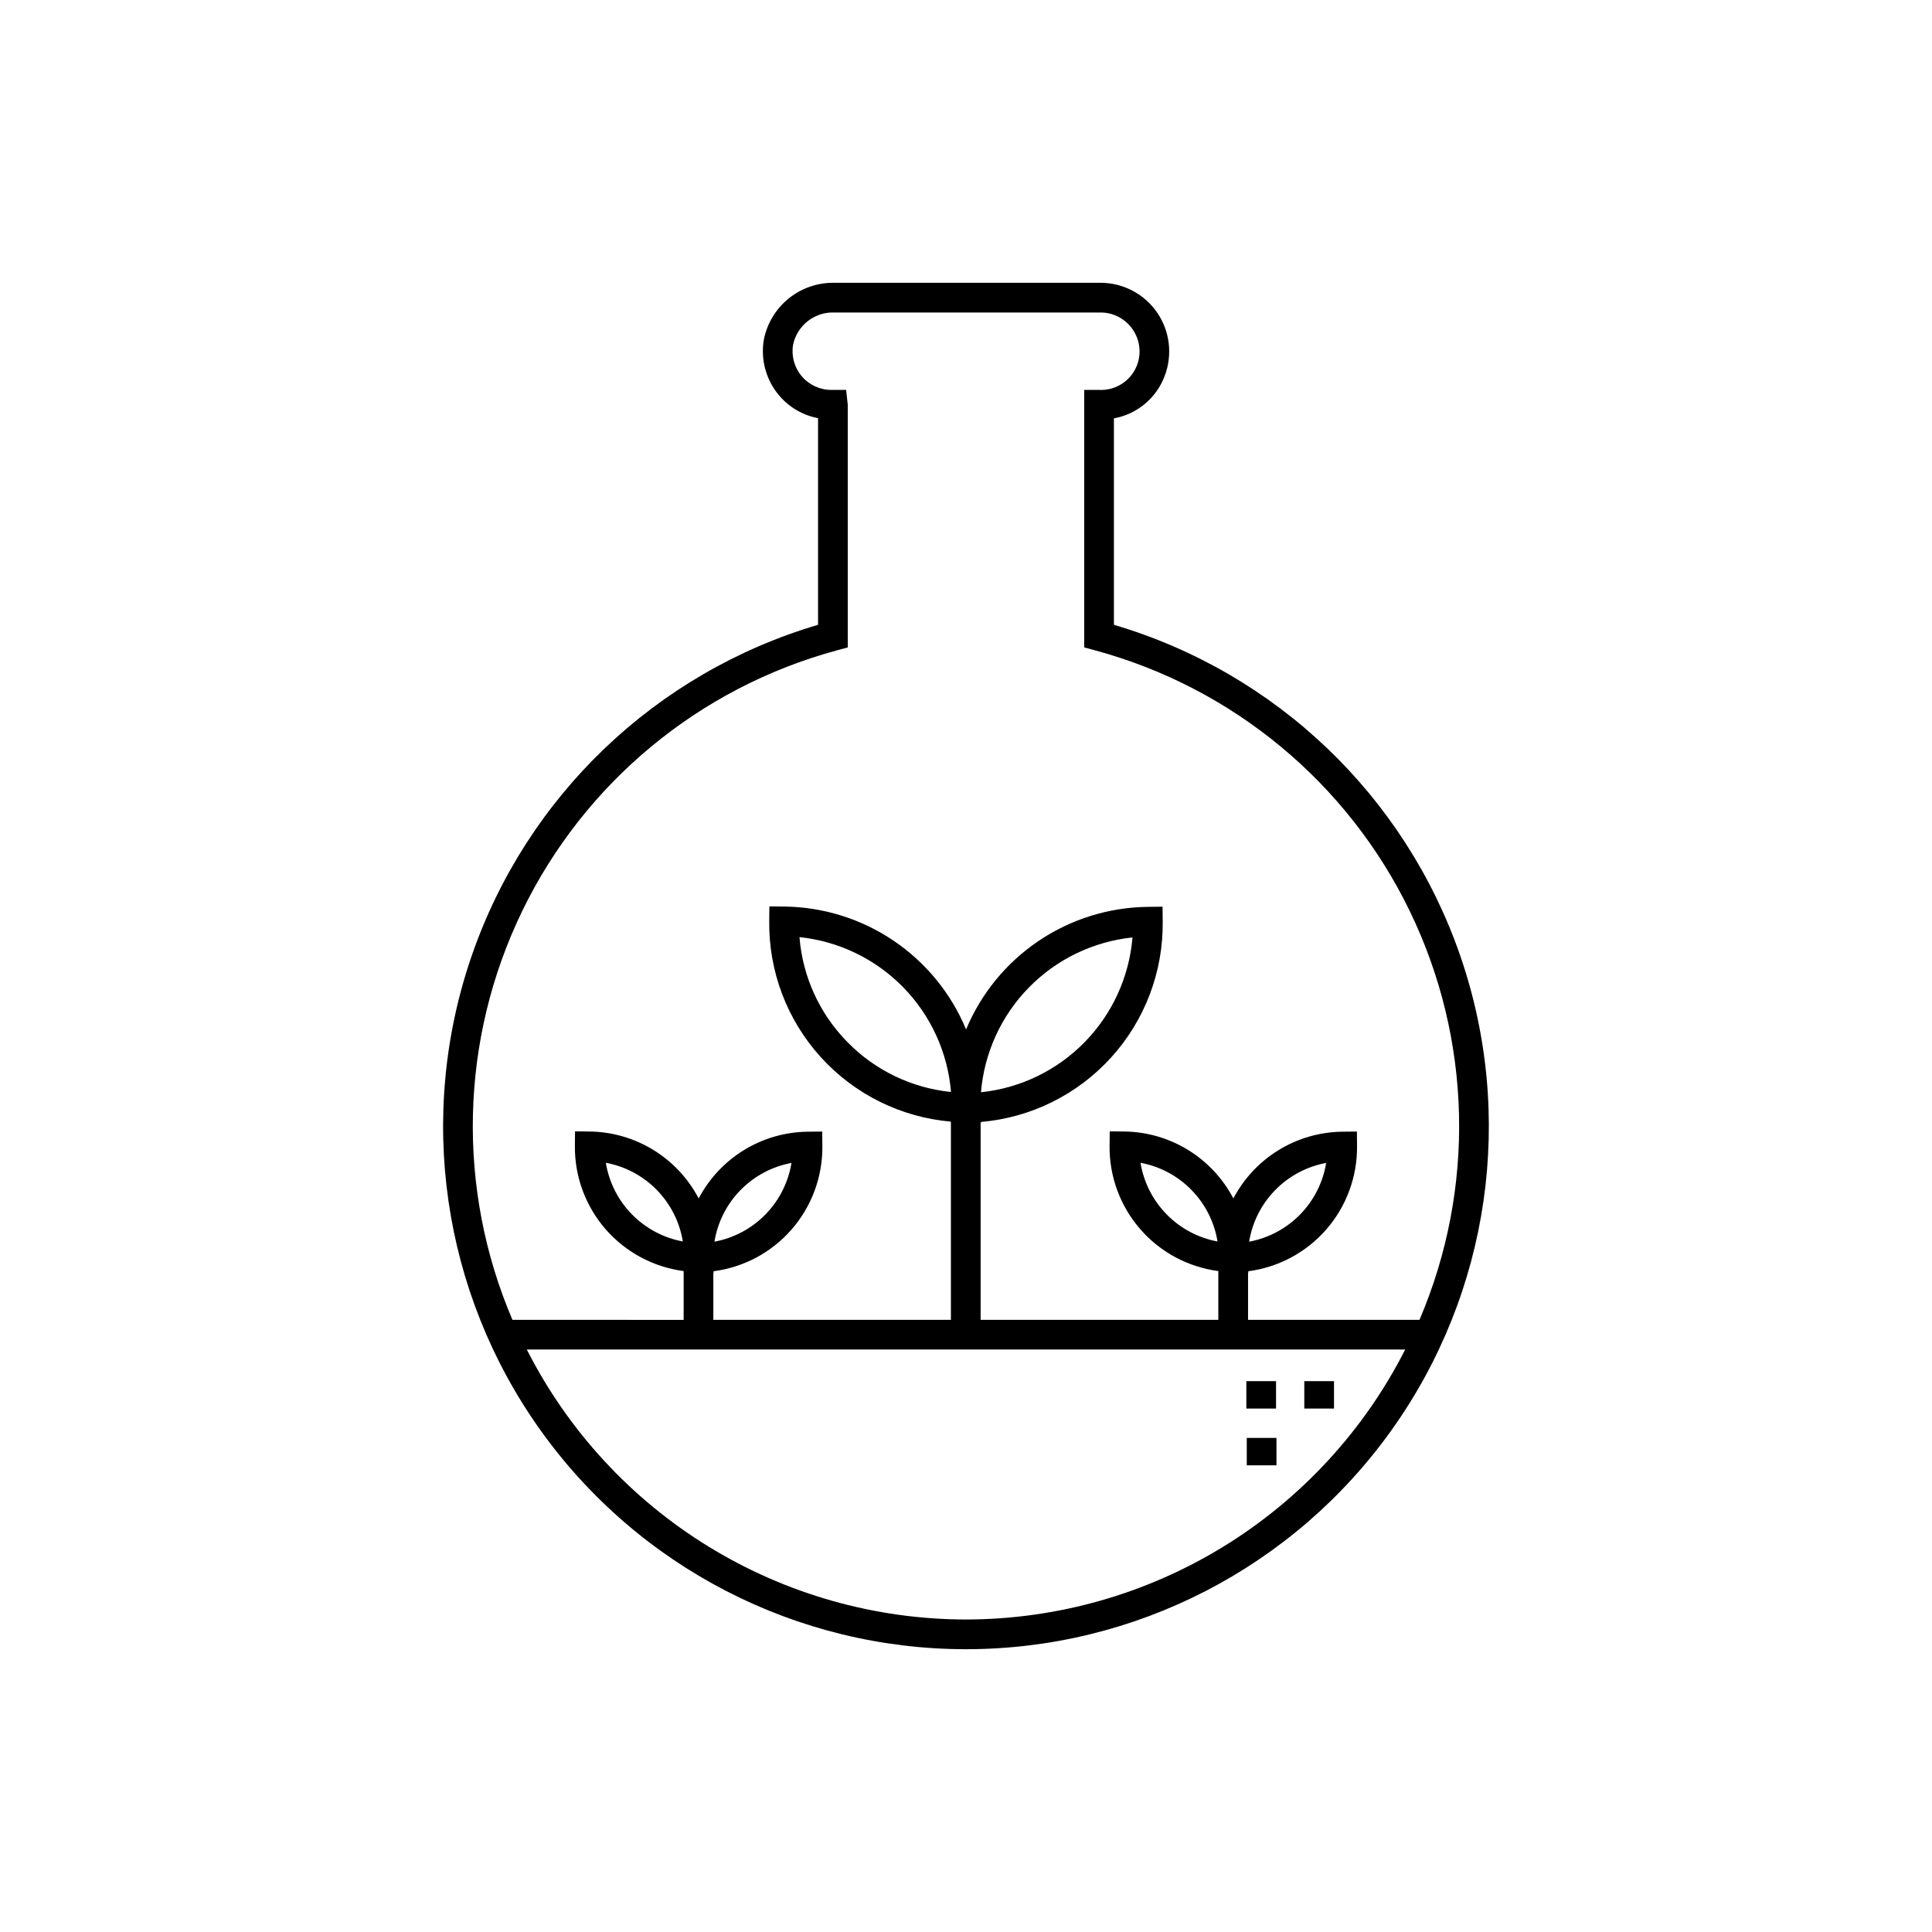
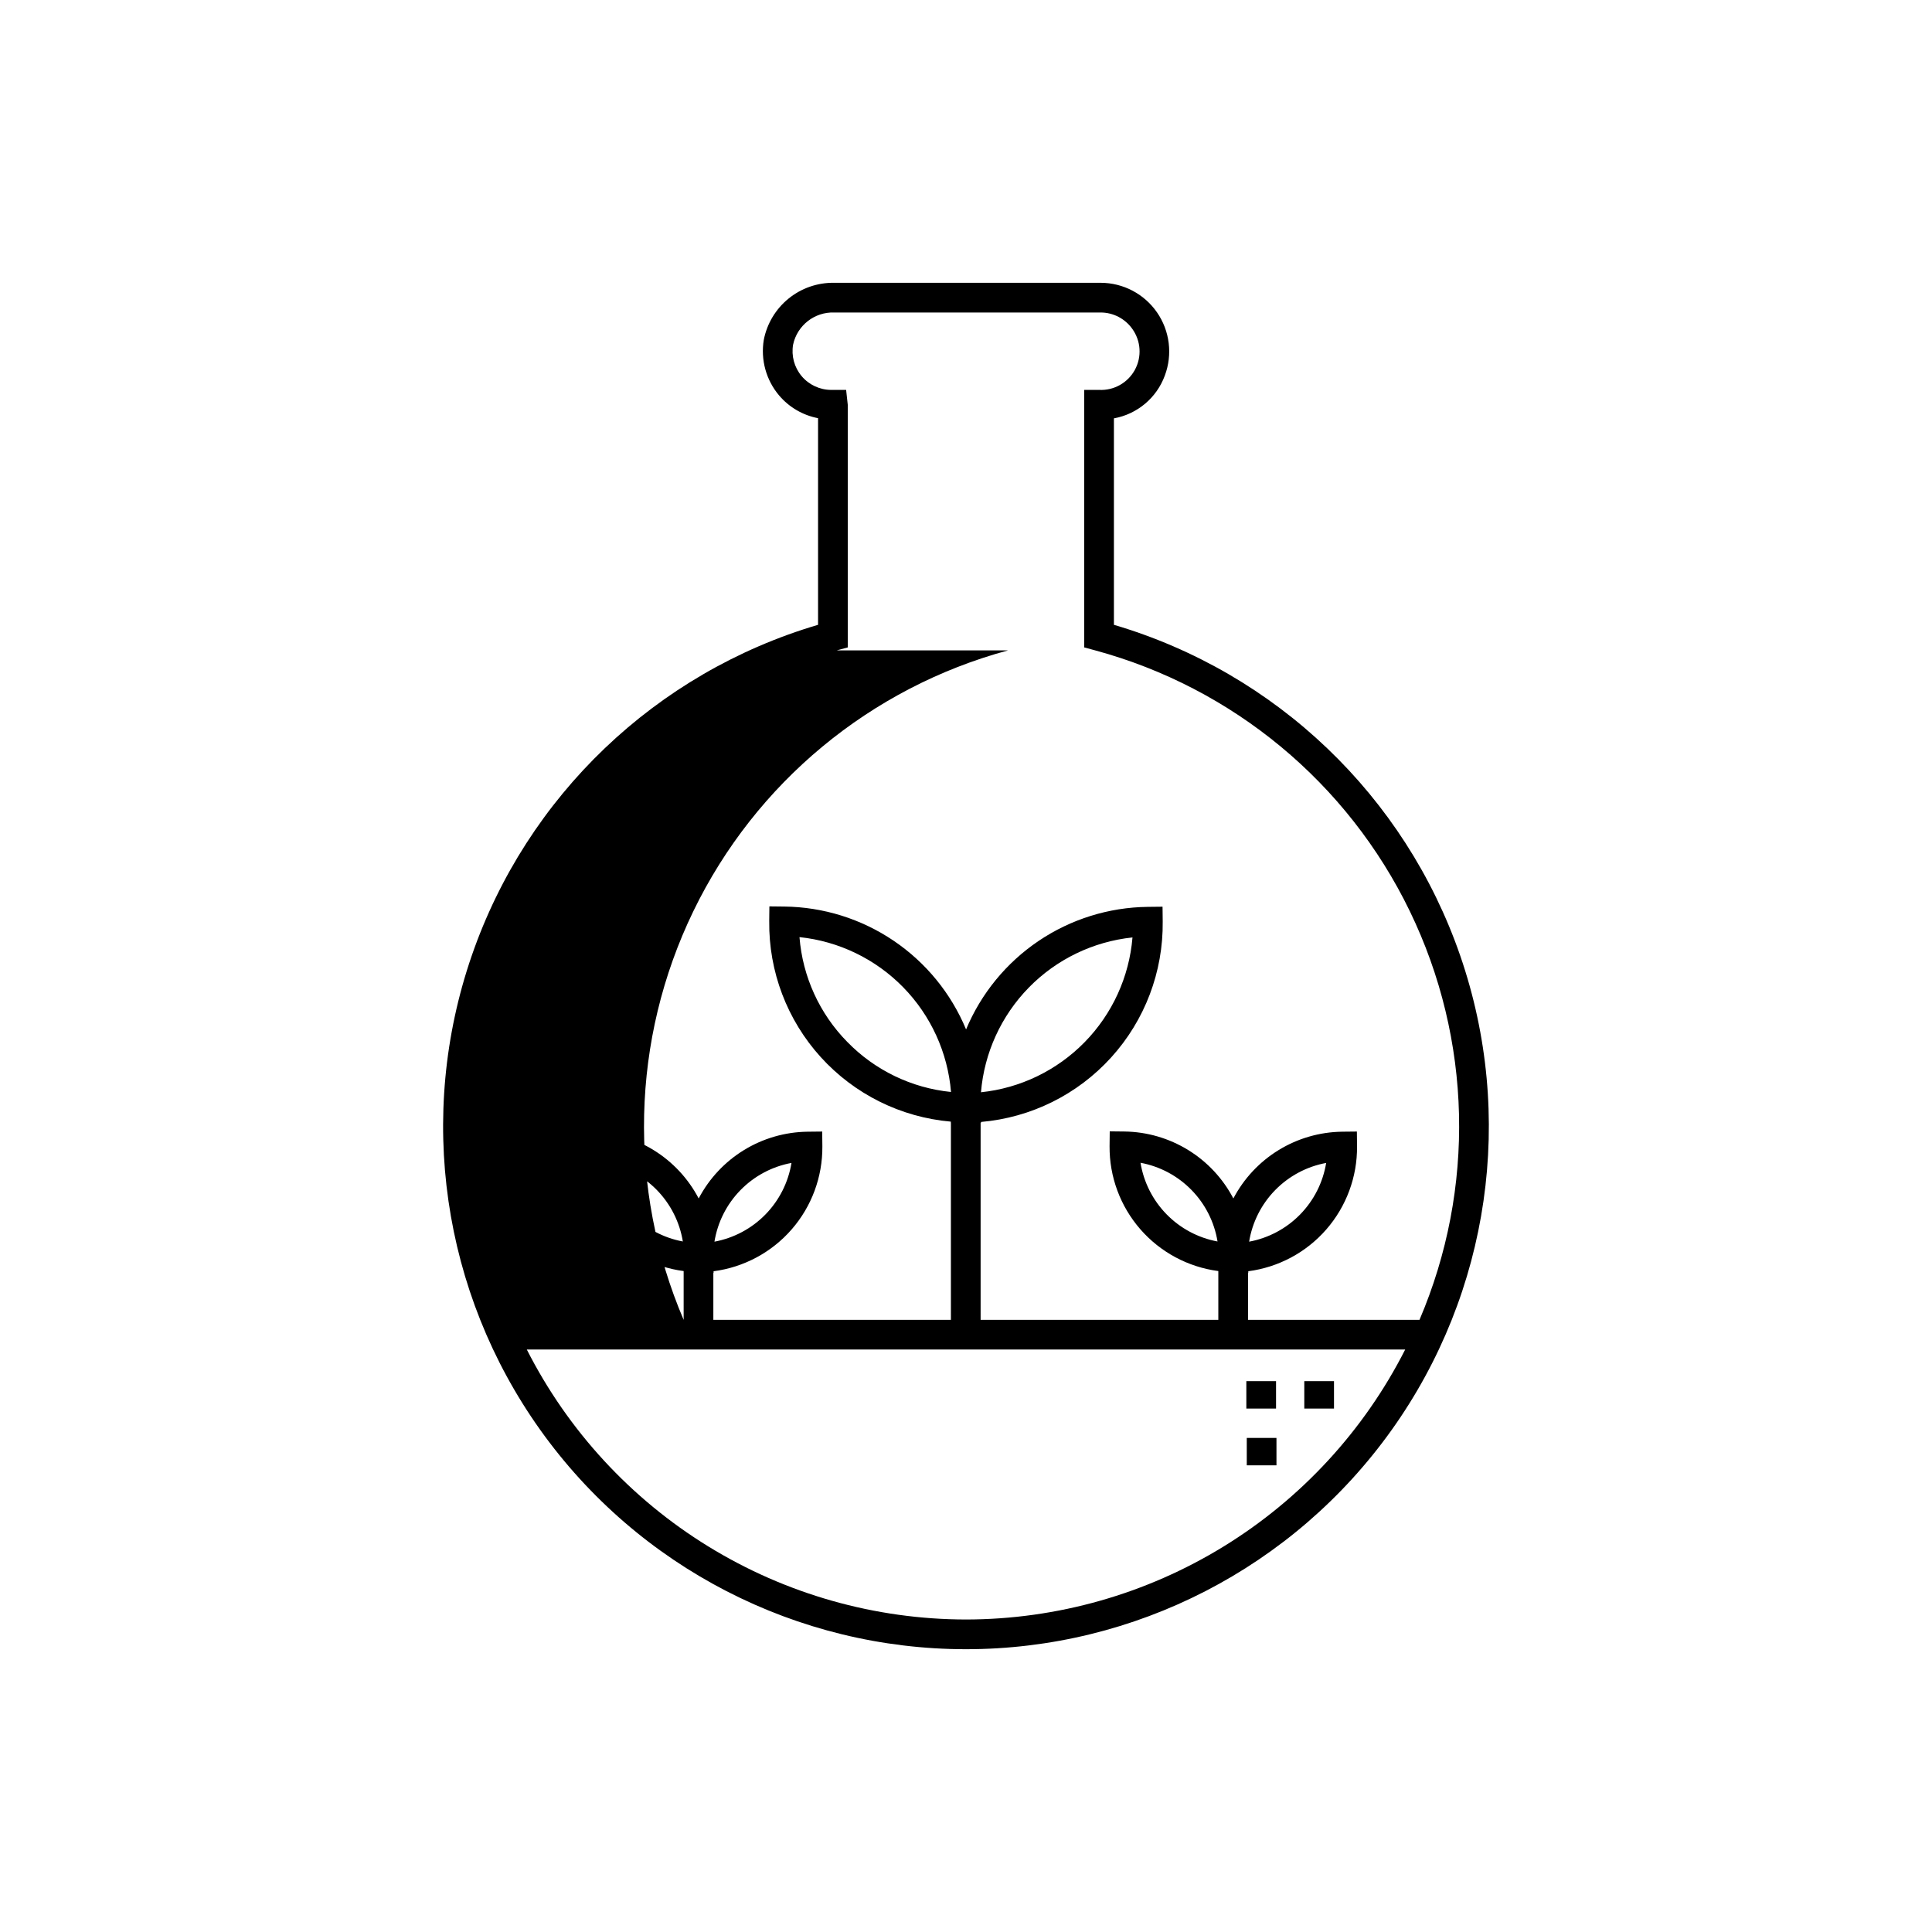
<svg xmlns="http://www.w3.org/2000/svg" fill="#000000" width="800px" height="800px" version="1.1" viewBox="144 144 512 512">
-   <path d="m439.2 309.58v-54.711c6.191-1.117 11.328-5.434 13.492-11.344 2.094-5.582 1.32-11.836-2.07-16.738s-8.969-7.832-14.93-7.844h-70.637c-4.387-0.066-8.656 1.406-12.066 4.172-3.406 2.762-5.734 6.633-6.574 10.938-0.879 5.277 0.609 10.676 4.066 14.758 2.652 3.121 6.289 5.242 10.312 6.012v54.758c-42.973 12.676-77.164 45.344-91.781 87.691-14.617 42.352-7.859 89.156 18.141 125.64 26.004 36.484 68.043 58.145 112.84 58.145s86.836-21.66 112.84-58.145c26.004-36.48 32.762-83.285 18.145-125.64-14.621-42.348-48.812-75.016-91.781-87.691zm-73.438 6.777 2.902-0.785v-64.305l-0.43-3.938h-3.938c-3.027 0-5.902-1.336-7.852-3.652-1.949-2.316-2.777-5.375-2.262-8.359 1.094-5.09 5.668-8.668 10.871-8.504h70.637c3.332 0.008 6.457 1.625 8.383 4.344 2.293 3.188 2.559 7.41 0.68 10.859-1.883 3.445-5.57 5.512-9.492 5.312h-3.938v68.242l2.906 0.785c36.492 9.891 66.906 35.102 83.391 69.125 16.48 34.023 17.418 73.52 2.562 108.29h-45.438v-12.441h0.059l0.004-0.441v0.004c8.012-1.047 15.371-4.988 20.68-11.082 5.312-6.094 8.207-13.922 8.145-22.004l-0.043-3.938-3.938 0.043h0.004c-5.949 0.086-11.766 1.773-16.832 4.887-5.07 3.113-9.203 7.539-11.969 12.805-2.762-5.277-6.898-9.715-11.973-12.836-5.07-3.125-10.895-4.82-16.852-4.906l-3.938-0.043-0.043 3.938c-0.062 8.082 2.836 15.906 8.145 22 5.309 6.094 12.664 10.039 20.676 11.086v12.934l-62.996-0.004v-52.246h0.121v-0.199c13.246-1.148 25.562-7.258 34.488-17.109 8.93-9.848 13.801-22.707 13.648-35.996l-0.043-3.938-3.938 0.043c-10.316 0.125-20.371 3.266-28.926 9.039-8.551 5.773-15.227 13.926-19.203 23.445-3.961-9.551-10.641-17.727-19.207-23.516-8.562-5.789-18.641-8.938-28.98-9.051l-3.938-0.043-0.043 3.938h0.004c-0.156 13.289 4.719 26.148 13.645 35.996 8.926 9.848 21.242 15.957 34.484 17.109l0.004 0.371h0.012v52.16l-62.957-0.004v-12.441h0.059l0.004-0.441v0.004c8.016-1.047 15.371-4.988 20.684-11.082 5.309-6.094 8.207-13.922 8.145-22.004l-0.043-3.938-3.938 0.043h0.004c-5.949 0.086-11.766 1.773-16.832 4.887-5.07 3.113-9.203 7.539-11.969 12.805-2.762-5.277-6.898-9.715-11.973-12.836-5.074-3.125-10.898-4.82-16.855-4.906l-3.938-0.043-0.043 3.938h0.004c-0.062 8.082 2.836 15.906 8.145 22s12.66 10.039 20.676 11.086v12.934l-45.371-0.004c-14.855-34.766-13.918-74.262 2.566-108.29 16.48-34.023 46.898-59.234 83.387-69.125zm109.27 156.7c0.836-5.16 3.25-9.934 6.902-13.668 3.656-3.734 8.375-6.25 13.512-7.199-0.84 5.156-3.25 9.93-6.906 13.664-3.652 3.734-8.371 6.25-13.508 7.203zm-8.375-0.051c-5.137-0.953-9.852-3.469-13.504-7.203s-6.066-8.504-6.906-13.656c5.137 0.953 9.852 3.469 13.504 7.203 3.652 3.731 6.066 8.5 6.906 13.656zm-62.688-39.543c0.867-10.445 5.352-20.258 12.68-27.75 7.332-7.492 17.047-12.188 27.473-13.281-0.863 10.445-5.348 20.262-12.68 27.754-7.332 7.492-17.047 12.188-27.473 13.277zm-35.434-13.344c-7.356-7.481-11.84-17.312-12.664-27.773 10.426 1.09 20.145 5.789 27.477 13.281 7.332 7.492 11.816 17.309 12.68 27.758-10.438-1.051-20.172-5.746-27.488-13.266zm-35.199 52.938c0.836-5.16 3.246-9.934 6.902-13.668 3.652-3.734 8.371-6.25 13.512-7.199-0.84 5.156-3.254 9.93-6.906 13.664s-8.371 6.25-13.508 7.203zm-8.375-0.051c-5.137-0.953-9.852-3.469-13.508-7.203-3.652-3.734-6.062-8.504-6.902-13.656 5.133 0.953 9.852 3.469 13.504 7.199 3.652 3.734 6.062 8.504 6.906 13.66zm75.039 100.18c-24.113-0.031-47.746-6.731-68.285-19.359-20.543-12.625-37.191-30.688-48.105-52.184h232.78c-10.918 21.496-27.566 39.559-48.105 52.184-20.543 12.629-44.176 19.328-68.285 19.359zm97.523-63.164v7.266h-7.871v-7.266zm-23.117 15.039h7.871v7.266h-7.871zm7.758-7.777h-7.871v-7.266h7.871z" />
+   <path d="m439.2 309.58v-54.711c6.191-1.117 11.328-5.434 13.492-11.344 2.094-5.582 1.32-11.836-2.07-16.738s-8.969-7.832-14.93-7.844h-70.637c-4.387-0.066-8.656 1.406-12.066 4.172-3.406 2.762-5.734 6.633-6.574 10.938-0.879 5.277 0.609 10.676 4.066 14.758 2.652 3.121 6.289 5.242 10.312 6.012v54.758c-42.973 12.676-77.164 45.344-91.781 87.691-14.617 42.352-7.859 89.156 18.141 125.64 26.004 36.484 68.043 58.145 112.84 58.145s86.836-21.66 112.84-58.145c26.004-36.48 32.762-83.285 18.145-125.64-14.621-42.348-48.812-75.016-91.781-87.691zm-73.438 6.777 2.902-0.785v-64.305l-0.43-3.938h-3.938c-3.027 0-5.902-1.336-7.852-3.652-1.949-2.316-2.777-5.375-2.262-8.359 1.094-5.09 5.668-8.668 10.871-8.504h70.637c3.332 0.008 6.457 1.625 8.383 4.344 2.293 3.188 2.559 7.41 0.68 10.859-1.883 3.445-5.57 5.512-9.492 5.312h-3.938v68.242l2.906 0.785c36.492 9.891 66.906 35.102 83.391 69.125 16.48 34.023 17.418 73.52 2.562 108.29h-45.438v-12.441h0.059l0.004-0.441v0.004c8.012-1.047 15.371-4.988 20.68-11.082 5.312-6.094 8.207-13.922 8.145-22.004l-0.043-3.938-3.938 0.043h0.004c-5.949 0.086-11.766 1.773-16.832 4.887-5.07 3.113-9.203 7.539-11.969 12.805-2.762-5.277-6.898-9.715-11.973-12.836-5.07-3.125-10.895-4.82-16.852-4.906l-3.938-0.043-0.043 3.938c-0.062 8.082 2.836 15.906 8.145 22 5.309 6.094 12.664 10.039 20.676 11.086v12.934l-62.996-0.004v-52.246h0.121v-0.199c13.246-1.148 25.562-7.258 34.488-17.109 8.93-9.848 13.801-22.707 13.648-35.996l-0.043-3.938-3.938 0.043c-10.316 0.125-20.371 3.266-28.926 9.039-8.551 5.773-15.227 13.926-19.203 23.445-3.961-9.551-10.641-17.727-19.207-23.516-8.562-5.789-18.641-8.938-28.98-9.051l-3.938-0.043-0.043 3.938h0.004c-0.156 13.289 4.719 26.148 13.645 35.996 8.926 9.848 21.242 15.957 34.484 17.109l0.004 0.371h0.012v52.16l-62.957-0.004v-12.441h0.059l0.004-0.441v0.004c8.016-1.047 15.371-4.988 20.684-11.082 5.309-6.094 8.207-13.922 8.145-22.004l-0.043-3.938-3.938 0.043h0.004c-5.949 0.086-11.766 1.773-16.832 4.887-5.07 3.113-9.203 7.539-11.969 12.805-2.762-5.277-6.898-9.715-11.973-12.836-5.074-3.125-10.898-4.82-16.855-4.906l-3.938-0.043-0.043 3.938h0.004c-0.062 8.082 2.836 15.906 8.145 22s12.66 10.039 20.676 11.086v12.934c-14.855-34.766-13.918-74.262 2.566-108.29 16.48-34.023 46.898-59.234 83.387-69.125zm109.27 156.7c0.836-5.16 3.25-9.934 6.902-13.668 3.656-3.734 8.375-6.25 13.512-7.199-0.84 5.156-3.25 9.93-6.906 13.664-3.652 3.734-8.371 6.25-13.508 7.203zm-8.375-0.051c-5.137-0.953-9.852-3.469-13.504-7.203s-6.066-8.504-6.906-13.656c5.137 0.953 9.852 3.469 13.504 7.203 3.652 3.731 6.066 8.5 6.906 13.656zm-62.688-39.543c0.867-10.445 5.352-20.258 12.68-27.75 7.332-7.492 17.047-12.188 27.473-13.281-0.863 10.445-5.348 20.262-12.68 27.754-7.332 7.492-17.047 12.188-27.473 13.277zm-35.434-13.344c-7.356-7.481-11.84-17.312-12.664-27.773 10.426 1.09 20.145 5.789 27.477 13.281 7.332 7.492 11.816 17.309 12.68 27.758-10.438-1.051-20.172-5.746-27.488-13.266zm-35.199 52.938c0.836-5.16 3.246-9.934 6.902-13.668 3.652-3.734 8.371-6.25 13.512-7.199-0.84 5.156-3.254 9.93-6.906 13.664s-8.371 6.25-13.508 7.203zm-8.375-0.051c-5.137-0.953-9.852-3.469-13.508-7.203-3.652-3.734-6.062-8.504-6.902-13.656 5.133 0.953 9.852 3.469 13.504 7.199 3.652 3.734 6.062 8.504 6.906 13.66zm75.039 100.18c-24.113-0.031-47.746-6.731-68.285-19.359-20.543-12.625-37.191-30.688-48.105-52.184h232.78c-10.918 21.496-27.566 39.559-48.105 52.184-20.543 12.629-44.176 19.328-68.285 19.359zm97.523-63.164v7.266h-7.871v-7.266zm-23.117 15.039h7.871v7.266h-7.871zm7.758-7.777h-7.871v-7.266h7.871z" />
</svg>